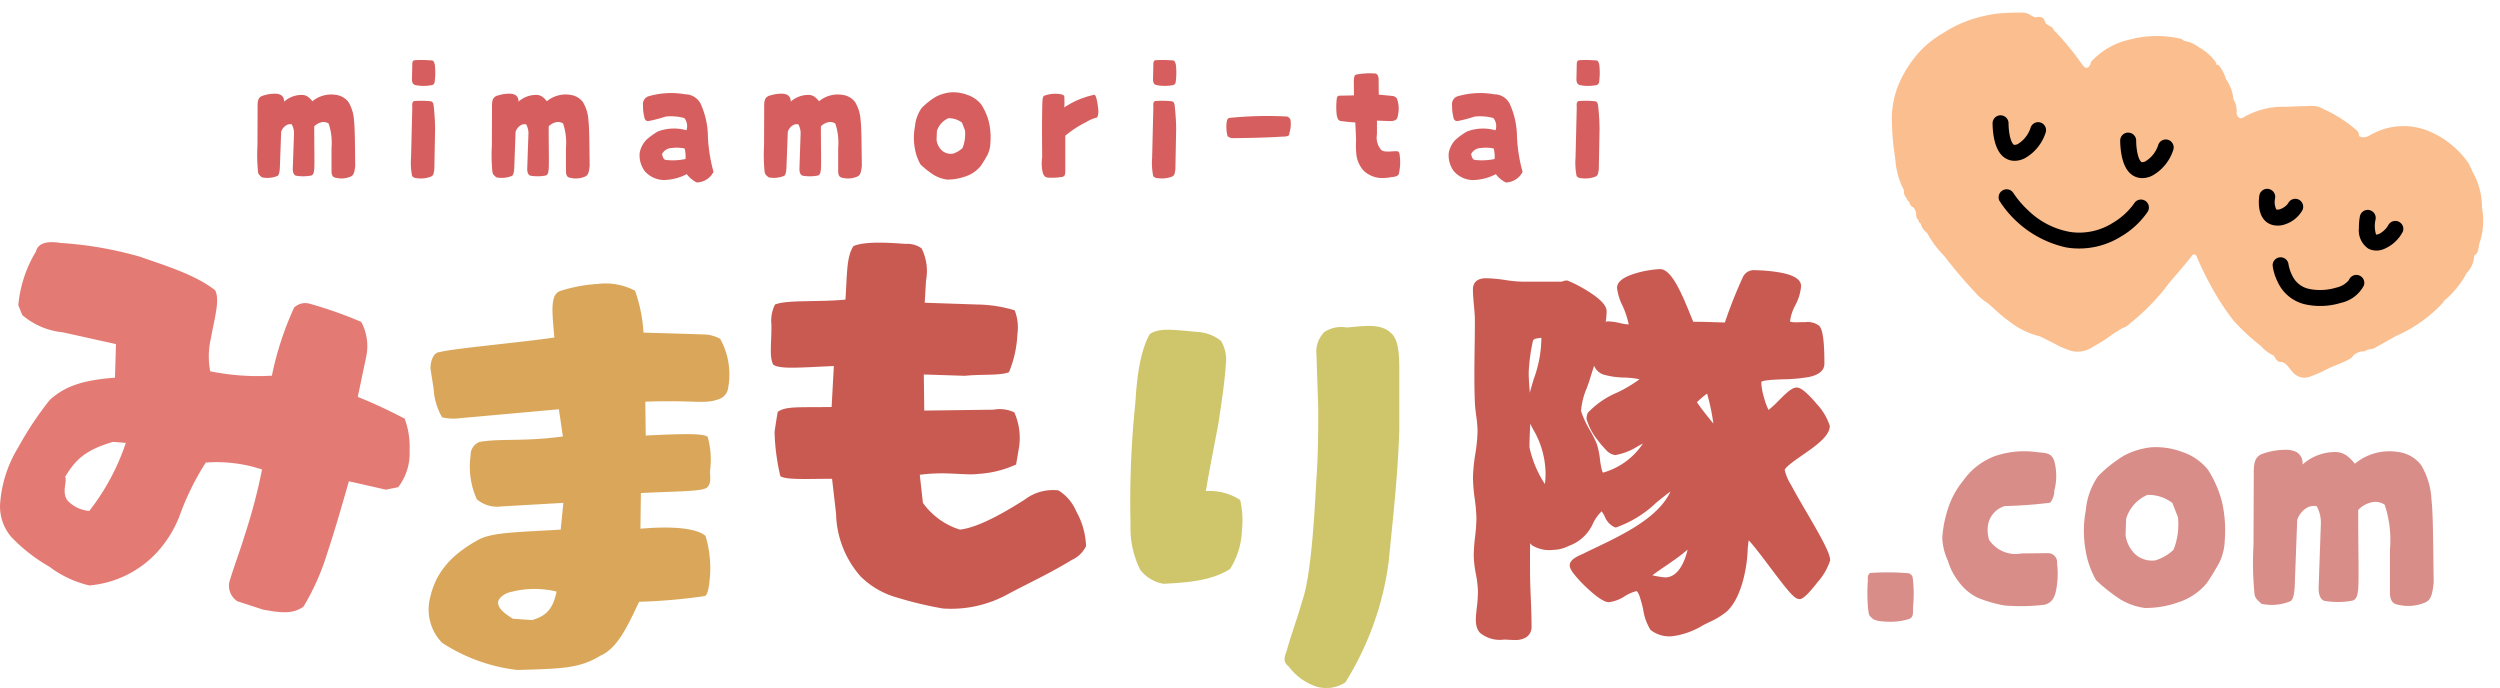
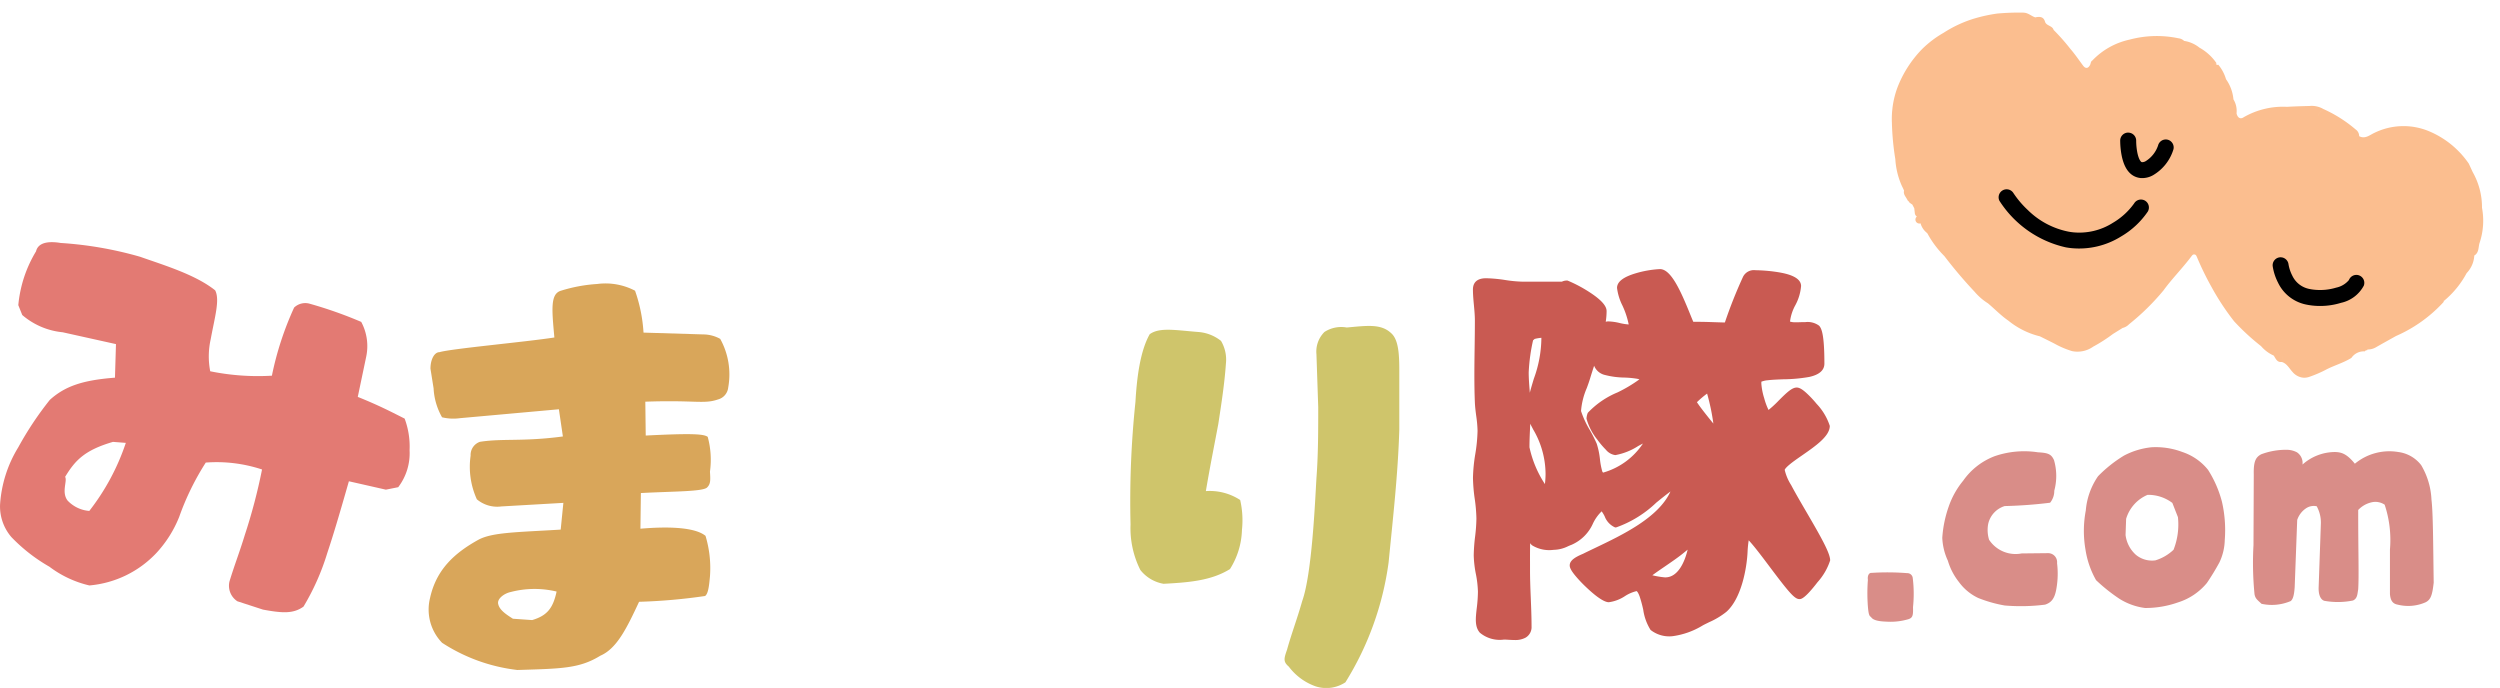
<svg xmlns="http://www.w3.org/2000/svg" width="250.001" height="68.795" viewBox="0 0 250.001 68.795">
  <defs>
    <clipPath id="clip-path">
      <rect id="長方形_25989" data-name="長方形 25989" width="59.941" height="33.349" fill="none" />
    </clipPath>
  </defs>
  <g id="グループ_31373" data-name="グループ 31373" transform="translate(18937.093 22520.772)">
    <path id="パス_51323" data-name="パス 51323" d="M6.875-29.767c.458-.917,6.3.115,6.3-1.643,0-.649,0-3.095-.42-3.515-.573-.573-3.018.191-3.018-.649,0-1.184,1.108-2.445,1.108-3.591,0-.993-3.4-1.184-4.164-1.184a.879.879,0,0,0-.879.42,46.137,46.137,0,0,0-1.8,4.508c.076.191.267.229.42.267l-.153.038c-1.108,0-2.254-.076-3.362-.076H.227L0-35.23l.038-.038L.074-35.5c-.458-1.032-1.834-4.967-2.942-4.967-.8,0-3.9.535-3.9,1.49,0,.841,1.184,2.674,1.184,3.9a.569.569,0,0,1-.344.153c-.688,0-1.414-.306-2.1-.306-1.032,0-1.108,2.751-1.108,3.553,0,1.91,4.241.764,4.814,1.8-.879,1.146-4.623,2.369-5.425,3.591a1.357,1.357,0,0,0-.076.382c0,.611,1.834,3.247,2.483,3.247.8,0,2.636-1.261,3.591-1.566C-4.2-22.546-6.956-20.139-8.713-20.1a1.084,1.084,0,0,1-.306-.42c-.267-.841-.229-1.834-.535-2.713-.306-.8-1.6-2.827-1.6-3.438a13.817,13.817,0,0,1,.955-3.477c.5-1.643,1.6-4.623,1.6-6.495,0-.879-2.789-2.369-3.591-2.674a.737.737,0,0,0-.382.115h-3.973c-1.223,0-2.483-.344-3.706-.344-.5,0-.917.115-.917.726,0,1.032.191,2.063.191,3.095,0,2.751-.115,5.463,0,8.214.038.917.267,1.91.267,2.827,0,1.6-.458,3.133-.458,4.7,0,1.375.344,2.713.344,4.088,0,1.223-.267,2.445-.267,3.668,0,1.184.42,2.407.42,3.629,0,2.713-1.223,4.394,2.216,4.394.841,0,2.331.344,2.331-.917,0-1.872-.153-3.744-.153-5.616a40.539,40.539,0,0,1,.229-5.693c.764,2.292-.573,3.247,2.522,3.247a3.891,3.891,0,0,0,1.6-.458c2.063-.879,1.757-2.445,3.171-3.477.611.115.764,1.452,1.452,1.681,1.948-.42,4.317-3.095,6.189-4.126-.726,3.859-6.227,6-9.284,7.526-.267.115-1.108.458-1.108.8,0,.573,2.789,3.286,3.515,3.286.764,0,2.063-1.108,2.789-1.108.917,0,1.032,3.286,1.681,4.012a2.783,2.783,0,0,0,1.91.5,7.662,7.662,0,0,0,2.9-1.07A11.468,11.468,0,0,0,3.513-6.882C4.85-8.066,5.423-10.893,5.5-12.612a7.036,7.036,0,0,1,.267-1.8c.688,0,4.623,6.151,5.311,6.151.42,0,2.674-2.942,2.674-3.477,0-1.3-4.546-7.832-4.546-9.055,0-.993,4.508-2.9,4.508-4.394,0-.611-2.292-3.438-2.9-3.438-.649,0-2.292,2.254-2.942,2.331-.42-.267-1.032-2.6-.993-3.133Zm-22.465-4.47a4.154,4.154,0,0,1,.993-.153l.267.191v.267c.153,2.445-1.452,5.272-1.452,7.374,0,1.184,1.872,2.713,1.872,6.151A10.793,10.793,0,0,1-14.1-18.5l-.153.038c-.573-.764-2.063-3.438-2.063-4.585,0-1.261.115-2.522.115-3.821,0-1.223-.191-2.445-.191-3.668a16.579,16.579,0,0,1,.5-3.438ZM2.1-28.773c.344.344.917,4.012.917,4.585a23.94,23.94,0,0,1-2.636-3.4A5.732,5.732,0,0,1,1.793-28.85ZM.456-13.682C.3-12.23-.461-9.632-2.333-9.632a10.6,10.6,0,0,1-2.139-.42c.688-.688,2.636-1.834,3.744-2.751A8.632,8.632,0,0,1,.456-13.682Z" transform="translate(-18768.229 -22453)" fill="#c95a52" />
    <path id="隊_-_アウトライン" data-name="隊 - アウトライン" d="M-2.97-40.964c1.1,0,2.059,2.135,3.02,4.513.115.284.214.529.285.69l.031.069H.813c.561,0,1.137.02,1.695.038.334.011.675.023,1.014.03l.01-.029A46.515,46.515,0,0,1,5.341-40.2a1.212,1.212,0,0,1,1.24-.652,15.768,15.768,0,0,1,2.44.226c.525.1,2.122.386,2.122,1.356a4.858,4.858,0,0,1-.583,1.932,4.508,4.508,0,0,0-.524,1.623,1.84,1.84,0,0,0,.641.067c.137,0,.278,0,.429-.007s.309-.008.462-.008a1.937,1.937,0,0,1,1.369.353c.265.265.537.924.537,3.8,0,.664-.513,1.112-1.525,1.332a15.928,15.928,0,0,1-2.592.234c-.57.022-1.109.043-1.537.095a2.209,2.209,0,0,0-.65.146v.208a6.559,6.559,0,0,0,.29,1.46,6.486,6.486,0,0,0,.428,1.157A10.527,10.527,0,0,0,8.9-27.813c.81-.81,1.33-1.307,1.806-1.307.26,0,.553.166.98.555A11.19,11.19,0,0,1,12.7-27.486a5.82,5.82,0,0,1,1.314,2.2c0,1.029-1.406,2-2.766,2.947-.474.329-.923.64-1.257.919-.431.359-.48.508-.486.533a4.835,4.835,0,0,0,.645,1.521c.412.78.976,1.748,1.522,2.684,1.48,2.537,2.379,4.13,2.379,4.845a6.03,6.03,0,0,1-1.262,2.181c-1.3,1.693-1.658,1.693-1.81,1.693C10.5-7.961,9.944-8.611,8-11.2c-.524-.7-1.067-1.419-1.517-1.973-.256-.314-.442-.526-.578-.669a10.517,10.517,0,0,0-.113,1.144c-.072,1.6-.6,4.66-2.12,6.007A7.644,7.644,0,0,1,1.957-5.659c-.2.1-.395.192-.577.288l-.046.024A7.769,7.769,0,0,1-1.709-4.255a3.016,3.016,0,0,1-2.2-.626l0,0A5.121,5.121,0,0,1-4.64-6.89,12.925,12.925,0,0,0-5-8.224c-.163-.448-.284-.529-.3-.54a3.666,3.666,0,0,0-1.166.5,3.836,3.836,0,0,1-1.618.613c-.569,0-1.567-.836-2.3-1.538a12.932,12.932,0,0,1-1.072-1.14c-.473-.58-.537-.834-.537-1.006,0-.547.679-.882,1.315-1.153l.024-.01c.374-.187.781-.381,1.212-.587,2.722-1.3,6.339-3.028,7.525-5.64-.452.329-.927.715-1.419,1.114a11.2,11.2,0,0,1-3.973,2.464l-.106.023-.1-.034a1.966,1.966,0,0,1-.984-1.082,3.29,3.29,0,0,0-.3-.5,4.167,4.167,0,0,0-.87,1.215,4.148,4.148,0,0,1-2.184,2.149l-.008,0c-.106.042-.206.085-.3.127a3.384,3.384,0,0,1-1.449.36,3.285,3.285,0,0,1-2.148-.453,1.139,1.139,0,0,1-.193-.214c-.016.718-.014,1.434-.012,2.113q0,.305,0,.6c0,.928.039,1.875.076,2.792s.077,1.88.077,2.824A1.211,1.211,0,0,1-16.424-4.1a2.155,2.155,0,0,1-1.1.227c-.2,0-.4-.012-.6-.024-.161-.01-.314-.019-.443-.019A3.1,3.1,0,0,1-20.975-4.6c-.528-.591-.43-1.45-.317-2.443a14.377,14.377,0,0,0,.12-1.659,10.626,10.626,0,0,0-.207-1.776,10.963,10.963,0,0,1-.213-1.854,17.308,17.308,0,0,1,.136-1.877A16.71,16.71,0,0,0-21.324-16a15.788,15.788,0,0,0-.169-1.994,16.63,16.63,0,0,1-.175-2.094,16.354,16.354,0,0,1,.231-2.379,16.046,16.046,0,0,0,.227-2.32,11.946,11.946,0,0,0-.134-1.5c-.057-.432-.115-.88-.133-1.312-.077-1.843-.051-3.7-.026-5.491.013-.9.025-1.824.025-2.74,0-.5-.048-1.012-.094-1.511-.048-.516-.1-1.05-.1-1.584,0-.513.228-1.124,1.315-1.124a14.015,14.015,0,0,1,1.908.176,13.221,13.221,0,0,0,1.8.168h3.87a1.138,1.138,0,0,1,.486-.115h.073l.068.026a13.685,13.685,0,0,1,2.172,1.161c1.5.98,1.675,1.545,1.675,1.885a7.36,7.36,0,0,1-.086,1.05.97.97,0,0,1,.261-.035,5.4,5.4,0,0,1,1.135.162,5.242,5.242,0,0,0,.9.143,8.433,8.433,0,0,0-.627-1.892,5.386,5.386,0,0,1-.54-1.759c0-.622.633-1.108,1.935-1.485A10.327,10.327,0,0,1-2.97-40.964Zm2.527,5.408c-.069-.162-.152-.367-.245-.6A28.28,28.28,0,0,0-1.875-38.81c-.708-1.32-1.058-1.358-1.1-1.358a9.718,9.718,0,0,0-2.139.371c-1.129.327-1.36.652-1.36.721a5.428,5.428,0,0,0,.479,1.453,7.126,7.126,0,0,1,.705,2.444v.165L-5.4-34.9a.967.967,0,0,1-.625.269,5.4,5.4,0,0,1-1.135-.162,4.745,4.745,0,0,0-.967-.144c-.166,0-.4.356-.55,1.151a11.9,11.9,0,0,0-.16,2c0,.679.979.786,2.363.863,1.1.061,2.054.114,2.4.739l.127.228-.159.207a9.178,9.178,0,0,1-2.737,1.807,9.371,9.371,0,0,0-2.642,1.719.871.871,0,0,0-.04.205,5.37,5.37,0,0,0,.885,1.568,4.231,4.231,0,0,0,1.215,1.281,7,7,0,0,0,1.917-.822,10.924,10.924,0,0,1,1.538-.725l.7-.223-.193.707a6.519,6.519,0,0,1-2.123,2.878A5.7,5.7,0,0,1-8.806-19.8l-.17,0-.12-.12a1.407,1.407,0,0,1-.407-.591,7.936,7.936,0,0,1-.256-1.333,7.074,7.074,0,0,0-.27-1.354,14.079,14.079,0,0,0-.637-1.261,6.785,6.785,0,0,1-.992-2.314,7.746,7.746,0,0,1,.624-2.569c.131-.359.255-.7.346-1.017l0-.006c.1-.32.217-.693.345-1.088A20.968,20.968,0,0,0-9.1-36.746c0-.1-.236-.515-1.314-1.219a13.534,13.534,0,0,0-1.937-1.05.325.325,0,0,0-.1.04l-.1.067h-4.094a14.015,14.015,0,0,1-1.908-.176,13.221,13.221,0,0,0-1.8-.168c-.519,0-.519.13-.519.328,0,.5.048,1.012.094,1.511.048.516.1,1.05.1,1.584,0,.921-.013,1.851-.026,2.751-.025,1.782-.051,3.626.025,5.447.017.4.07.807.127,1.242a12.526,12.526,0,0,1,.141,1.6,16.649,16.649,0,0,1-.236,2.436,15.519,15.519,0,0,0-.223,2.263,15.788,15.788,0,0,0,.169,1.994A16.63,16.63,0,0,1-20.528-16a17.308,17.308,0,0,1-.136,1.877,16.71,16.71,0,0,0-.131,1.791,10.218,10.218,0,0,0,.2,1.718A11.22,11.22,0,0,1-20.375-8.7a15.022,15.022,0,0,1-.126,1.75c-.1.837-.171,1.5.12,1.823.254.285.85.423,1.824.423.153,0,.317.01.491.02s.368.022.548.022c.828,0,.894-.243.894-.562,0-.928-.039-1.875-.076-2.792s-.077-1.88-.077-2.824q0-.295,0-.6a35.923,35.923,0,0,1,.234-5.152l.771-.067a6.8,6.8,0,0,1,.319,1.862c.028.474.05.727.2.853a3,3,0,0,0,1.628.259,2.633,2.633,0,0,0,1.136-.3c.1-.043.2-.087.317-.132a3.351,3.351,0,0,0,1.793-1.8,4.434,4.434,0,0,1,1.3-1.634l.139-.1.169.032c.492.092.746.571.971.994a2.083,2.083,0,0,0,.452.658,11.593,11.593,0,0,0,3.511-2.273A18.136,18.136,0,0,1-1.4-20.016l.739-.407-.156.829C-1.5-16.009-5.9-13.907-9.108-12.372c-.432.206-.84.4-1.21.586l-.021.01-.036.015a2.775,2.775,0,0,0-.811.445A7.765,7.765,0,0,0-9.8-9.731a5.758,5.758,0,0,0,1.719,1.28A3.72,3.72,0,0,0-6.85-8.968,3.718,3.718,0,0,1-5.3-9.559c.847,0,1.133,1.207,1.435,2.486a5.613,5.613,0,0,0,.541,1.657c.339.366,1.3.366,1.615.366a7.312,7.312,0,0,0,2.673-1l.046-.024c.193-.1.4-.2.6-.3a7.081,7.081,0,0,0,1.539-.909C4.377-8.371,4.929-11.138,5-12.732v-.007a7.375,7.375,0,0,1,.287-1.9l.091-.272h.287c.479,0,1.031.65,2.973,3.234.524.7,1.067,1.419,1.517,1.973a6.845,6.845,0,0,0,.816.9A9.57,9.57,0,0,0,12.2-10.2a7.52,7.52,0,0,0,1.052-1.651c-.021-.574-1.32-2.8-2.27-4.43C9.57-18.7,8.705-20.215,8.705-20.89c0-.624.753-1.177,2.085-2.1a18.094,18.094,0,0,0,1.718-1.29c.574-.517.7-.826.7-.995a6.279,6.279,0,0,0-1.1-1.668A5.95,5.95,0,0,0,10.7-28.32a6.464,6.464,0,0,0-1.233,1.069c-.744.745-1.222,1.2-1.652,1.254l-.141.017-.119-.076c-.115-.073-.419-.266-.837-1.69a7.207,7.207,0,0,1-.341-1.791v-.426l.042-.084c.283-.565,1.241-.629,2.91-.694,1.254-.048,3.352-.129,3.352-.771,0-2.7-.252-3.167-.306-3.236-.04-.037-.2-.118-.8-.118-.143,0-.295,0-.442.008s-.3.008-.449.008a2.784,2.784,0,0,1-.858-.1.751.751,0,0,1-.58-.73,4.967,4.967,0,0,1,.6-1.99,4.261,4.261,0,0,0,.511-1.6c0-.061-.261-.354-1.469-.573a15.032,15.032,0,0,0-2.3-.213c-.288,0-.461.062-.515.184l0,.008a45.048,45.048,0,0,0-1.689,4.207l.026.007.024.006v.772l-.2.05H4.175c-.561,0-1.137-.02-1.695-.038S1.36-34.9.813-34.9H.092l-1.025-.171Zm-4.58,5.617A2.027,2.027,0,0,0-5.271-30a9.824,9.824,0,0,0-1.248-.118,8.222,8.222,0,0,1-1.96-.26A1.528,1.528,0,0,1-9.554-31.3l-.029.09c-.126.39-.245.759-.34,1.071-.1.345-.227.7-.363,1.068a7.193,7.193,0,0,0-.576,2.3,9.3,9.3,0,0,0,.9,1.936,14.081,14.081,0,0,1,.682,1.361l0,.011A7.633,7.633,0,0,1-8.97-21.95a7.181,7.181,0,0,0,.229,1.207l.007.024a.442.442,0,0,0,.078.107,7.112,7.112,0,0,0,3.988-2.911c-.153.079-.311.162-.466.245a6.316,6.316,0,0,1-2.3.915,1.475,1.475,0,0,1-.94-.534,8.606,8.606,0,0,1-.866-1.023,5.794,5.794,0,0,1-1.075-2.088,1.75,1.75,0,0,1,.1-.508l.016-.049.028-.043a8.607,8.607,0,0,1,2.967-2.029A14.26,14.26,0,0,0-5.023-29.939Zm-9.676-4.95h.128l.538.384v.46a12.672,12.672,0,0,1-.783,4.266,11.832,11.832,0,0,0-.669,3.12,3.546,3.546,0,0,0,.533,1.349,9.528,9.528,0,0,1,1.339,4.8,11.124,11.124,0,0,1-.2,1.979l-.045.254-.66.165-.159-.211c-.5-.665-2.143-3.47-2.143-4.823,0-.635.029-1.278.057-1.9s.058-1.276.058-1.921c0-.6-.048-1.209-.094-1.8-.048-.609-.1-1.238-.1-1.865a16.74,16.74,0,0,1,.529-3.6l.036-.083.446-.39.093-.023A4.512,4.512,0,0,1-14.7-34.889ZM-15.984-28.6c.118-.458.26-.929.406-1.412a12.073,12.073,0,0,0,.75-4v-.081a3.993,3.993,0,0,0-.674.114l-.157.138a18.181,18.181,0,0,0-.436,3.2c0,.6.048,1.209.094,1.8Zm1.51,9.131a8.741,8.741,0,0,0,.065-1.042,8.833,8.833,0,0,0-1.247-4.431c-.1-.2-.2-.38-.286-.556q-.01.245-.021.487c-.029.641-.056,1.247-.056,1.864A10.875,10.875,0,0,0-14.474-19.466ZM1.645-29.373l.555.139.078.078c.1.1.319.319.7,2.417a22,22,0,0,1,.336,2.449v.865l-.657-.563c-.181-.155-.9-1.016-1.47-1.725-1.3-1.634-1.3-1.824-1.3-1.977,0-.177.056-.361.761-.962a6.863,6.863,0,0,1,.873-.655Zm.726,3.857a21.658,21.658,0,0,0-.626-3,9.513,9.513,0,0,0-1.016.861C.971-27.261,1.751-26.27,2.371-25.517ZM.829-14.5l-.079.754C.578-12.106-.287-9.337-2.435-9.337A10.834,10.834,0,0,1-4.71-9.781L-5.3-9.994l.442-.442a15.915,15.915,0,0,1,1.938-1.45c.657-.449,1.337-.914,1.834-1.326l.005,0c.078-.062.156-.126.234-.191a6.644,6.644,0,0,1,1.008-.727Zm-3.264,4.364c1.253,0,1.936-1.509,2.234-2.773l-.139.114c-.08.066-.16.131-.239.195-.525.434-1.219.908-1.89,1.367-.461.315-.906.62-1.262.887A8.563,8.563,0,0,0-2.435-10.132Z" transform="translate(-18768.127 -22452.898)" fill="#c95a52" />
    <path id="パス_51324" data-name="パス 51324" d="M-34.2-3.15A6.289,6.289,0,0,0-32-3.4c.418-.139.474-.39.446-1.2a12.654,12.654,0,0,0-.028-2.925A.542.542,0,0,0-32.136-8a24.891,24.891,0,0,0-3.538-.028c-.306-.028-.446.306-.39.7a17.126,17.126,0,0,0,0,2.674c.056.641.111.947.306,1.031C-35.562-3.289-35-3.178-34.2-3.15Zm11.812-1.616a19.24,19.24,0,0,0,4.039-.084c.613-.2.975-.585,1.142-1.644A8.589,8.589,0,0,0-17.148-9a.9.9,0,0,0-.891-1l-2.647.028a3.175,3.175,0,0,1-3.259-1.365,3.316,3.316,0,0,1-.084-1.616,2.423,2.423,0,0,1,1.644-1.755,45.4,45.4,0,0,0,4.541-.334,1.867,1.867,0,0,0,.418-1.2,5.694,5.694,0,0,0-.028-3.064c-.279-.613-.613-.724-1.616-.78a9.078,9.078,0,0,0-4.318.39,6.784,6.784,0,0,0-3.148,2.451,8.348,8.348,0,0,0-1.449,2.591,11.728,11.728,0,0,0-.641,3.12,5.993,5.993,0,0,0,.557,2.284,6.329,6.329,0,0,0,1.114,2.145,5.058,5.058,0,0,0,1.922,1.588A13.226,13.226,0,0,0-22.385-4.766Zm14.04.251a9.8,9.8,0,0,0,3.287-.557,6.108,6.108,0,0,0,2.9-1.95A24.034,24.034,0,0,0-.907-9.084a5.47,5.47,0,0,0,.529-2.229,12.688,12.688,0,0,0-.279-3.817,11.156,11.156,0,0,0-1.393-3.2,5.505,5.505,0,0,0-2.563-1.783A7.553,7.553,0,0,0-7.7-20.589a7.534,7.534,0,0,0-2.758.836,13.174,13.174,0,0,0-2.591,2.061,7.043,7.043,0,0,0-1.226,3.427,10.945,10.945,0,0,0-.028,3.928A8.878,8.878,0,0,0-13.248-7.3a17.153,17.153,0,0,0,2.34,1.866A6.324,6.324,0,0,0-8.345-4.515Zm1.031-4.764a2.52,2.52,0,0,1-1.95-.557,3.178,3.178,0,0,1-1.031-1.978l.056-1.616a3.773,3.773,0,0,1,2.145-2.4,4,4,0,0,1,2.479.808l.557,1.421A6.885,6.885,0,0,1-5.5-10.337,4.575,4.575,0,0,1-7.314-9.279ZM16.922-4.849A4.312,4.312,0,0,0,19.736-5.1c.5-.279.641-.724.78-1.95-.056-3.733-.056-6.909-.223-8.3a7.388,7.388,0,0,0-1.031-3.454,3.442,3.442,0,0,0-2.284-1.309,5.409,5.409,0,0,0-4.346,1.17c-.836-1.031-1.365-1.142-1.95-1.17a4.9,4.9,0,0,0-3.287,1.254,1.279,1.279,0,0,0-.557-1.226,2.225,2.225,0,0,0-1-.251,7.086,7.086,0,0,0-2.563.446c-.585.306-.78.752-.752,2.034l-.028,7.048A31.812,31.812,0,0,0,2.6-5.88c.084.418.251.529.7.947a4.83,4.83,0,0,0,2.925-.279c.223-.2.334-.585.39-1.393l.251-6.714a2.256,2.256,0,0,1,.891-1.17,1.39,1.39,0,0,1,1.059-.2,3.358,3.358,0,0,1,.418,1.7L9.011-6.6c-.028.724.167,1.226.557,1.365a7.619,7.619,0,0,0,2.869-.028c.474-.2.446-.7.529-1.114.084-1.365,0-3.649,0-7.94a2.62,2.62,0,0,1,1.281-.752,1.675,1.675,0,0,1,1.365.223,11.166,11.166,0,0,1,.529,4.485v4.457C16.2-5.211,16.449-4.933,16.922-4.849Z" transform="translate(-18714.238 -22455.457)" fill="#d98d88" />
    <path id="パス_51325" data-name="パス 51325" d="M.573-10.165c1.875.345,3.01.444,4.047-.3a23.891,23.891,0,0,0,2.369-5.33C7.531-17.419,8.074-19.2,9.159-23l3.7.839,1.234-.247a5.611,5.611,0,0,0,1.135-3.7,7.991,7.991,0,0,0-.493-3.158c-1.086-.543-2.467-1.283-4.688-2.171l.839-4a5.116,5.116,0,0,0-.493-3.5,42.269,42.269,0,0,0-5.182-1.826,1.609,1.609,0,0,0-1.53.395,31.306,31.306,0,0,0-2.221,6.81A23.836,23.836,0,0,1-4.708-34a7.849,7.849,0,0,1,.049-3.208c.395-2.171.938-3.948.444-4.885-1.974-1.579-5.132-2.517-7.5-3.356A37.262,37.262,0,0,0-19.66-46.83c-.888-.148-2.221-.2-2.467.839A12.6,12.6,0,0,0-23.9-40.613l.395.987A7.261,7.261,0,0,0-19.463-37.9l5.33,1.184-.1,3.356c-3.208.247-4.984.839-6.514,2.221A32.957,32.957,0,0,0-23.9-26.4a12.455,12.455,0,0,0-1.826,5.774,4.714,4.714,0,0,0,1.135,3.208,16.79,16.79,0,0,0,3.8,2.961,10.6,10.6,0,0,0,4,1.875,10.444,10.444,0,0,0,6.711-3.257,11.656,11.656,0,0,0,2.27-3.6A26.406,26.406,0,0,1-5.152-24.87a14.456,14.456,0,0,1,5.626.691,55.8,55.8,0,0,1-1.727,6.563c-.543,1.777-.987,2.862-1.53,4.639A1.853,1.853,0,0,0-1.993-11ZM-16.8-20.034a3.336,3.336,0,0,1-2.171-1.036c-.642-.839,0-1.974-.247-2.369.987-1.628,1.925-2.665,4.787-3.5l1.283.1A22.77,22.77,0,0,1-16.8-20.034Z" transform="translate(-18911.363 -22449.645)" fill="#e37a73" />
    <path id="パス_51326" data-name="パス 51326" d="M-9.994-7.5c4.368-.134,6.2-.134,8.291-1.426,1.649-.713,2.63-2.719,3.878-5.393a56.678,56.678,0,0,0,6.6-.579c.312-.223.4-.981.49-1.961a11.153,11.153,0,0,0-.446-4.056c-.981-.8-3.388-.981-6.508-.713l.045-3.566c3.3-.178,6.285-.134,6.641-.579.357-.357.312-.8.267-1.56a8.7,8.7,0,0,0-.223-3.477c-.4-.312-1.783-.357-6.2-.134L2.8-34.33c4.992-.178,5.839.267,7.265-.223a1.382,1.382,0,0,0,1.025-1.2,7.334,7.334,0,0,0-.8-4.858,3.536,3.536,0,0,0-1.694-.446L2.62-41.238a15.33,15.33,0,0,0-.847-4.19A6.374,6.374,0,0,0-2.015-46.1a15.39,15.39,0,0,0-3.61.669c-1.07.312-.936,1.783-.669,4.68-2.853.446-10.3,1.114-11.5,1.471-.49,0-.891.713-.891,1.649l.312,1.961a6.5,6.5,0,0,0,.847,2.9,4.766,4.766,0,0,0,1.783.089l9.9-.891.4,2.719c-4.012.535-6.017.178-8.291.535a1.385,1.385,0,0,0-.936,1.382,7.85,7.85,0,0,0,.624,4.368,3.158,3.158,0,0,0,2.451.713l6.2-.357-.267,2.674c-4.413.267-6.864.267-8.246,1.025-2.407,1.337-4.19,2.986-4.814,5.794a4.778,4.778,0,0,0,1.2,4.5A17.454,17.454,0,0,0-9.994-7.5Zm1.471-4.992-1.917-.134c-.624-.4-1.337-.847-1.471-1.471-.134-.535.624-1.07,1.248-1.2a9.429,9.429,0,0,1,4.591-.045C-6.428-13.692-7.008-12.935-8.523-12.489Z" transform="translate(-18875.361 -22446.273)" fill="#d9a65a" />
-     <path id="パス_51327" data-name="パス 51327" d="M-1.671-7.7A11.756,11.756,0,0,0,4.881-9.17c2.095-1.114,4.234-2.095,6.329-3.388a2.864,2.864,0,0,0,1.426-1.382,7.634,7.634,0,0,0-.981-3.477,4.528,4.528,0,0,0-1.783-2.095,4.656,4.656,0,0,0-3.388.936c-1.426.891-4.413,2.764-6.463,2.986a7.168,7.168,0,0,1-3.7-2.674l-.312-2.808c2.63-.357,4.457.089,5.884-.089A10.637,10.637,0,0,0,5.639-22.1l.312-1.827a6.292,6.292,0,0,0-.49-3.388,3.444,3.444,0,0,0-2.095-.267l-6.909.089-.045-3.61,4.1.134c1.649-.178,3.477,0,4.413-.357a11.156,11.156,0,0,0,.847-3.833A4.661,4.661,0,0,0,5.5-37.518,13.475,13.475,0,0,0,1.761-38.1l-5.26-.178.134-2.229a5.085,5.085,0,0,0-.446-3.209,2.45,2.45,0,0,0-1.6-.446c-1.783-.134-4.1-.267-5.215.223-.713,1.07-.624,2.853-.8,5.349-2.808.267-5.794,0-7.042.49a3.606,3.606,0,0,0-.357,2.05c0,2.05-.223,3.165.178,3.967.669.446,2.273.312,6.062.134l-.223,4.1c-3.388.045-4.591-.089-5.393.49,0,.045-.089.446-.312,2.006a21.25,21.25,0,0,0,.579,4.413c.535.4,2.808.267,5.17.267l.4,3.477a9.8,9.8,0,0,0,2.451,6.285A8.371,8.371,0,0,0-6.173-8.769,36.81,36.81,0,0,0-1.671-7.7Z" transform="translate(-18841.123 -22452.221)" fill="#c95a52" />
    <path id="パス_51328" data-name="パス 51328" d="M1.794-7.783a3.462,3.462,0,0,0,2.986-.4A30.28,30.28,0,0,0,9.1-20.174c.446-4.546.936-8.825,1.07-13.283v-5.26c0-1.738.045-3.61-.8-4.368-1.025-.981-2.451-.758-4.457-.579a3.085,3.085,0,0,0-2.229.446,2.771,2.771,0,0,0-.8,2.229l.178,5.3c0,2.362,0,4.725-.178,7.087-.134,2.273-.446,9.583-1.426,12.3-.49,1.738-1.07,3.254-1.515,4.858-.312.891-.4,1.2.178,1.694A5.745,5.745,0,0,0,1.794-7.783Zm-15.2-10.252c2.541-.134,4.769-.312,6.641-1.471a7.72,7.72,0,0,0,1.2-3.922,9.053,9.053,0,0,0-.178-2.986,5.571,5.571,0,0,0-3.432-.891c.446-2.63.891-4.814,1.248-6.73.312-2.05.624-4.056.758-6.017a3.675,3.675,0,0,0-.49-2.273,4.128,4.128,0,0,0-2.273-.891c-2.273-.178-3.878-.49-4.858.223-.981,1.738-1.293,4.457-1.426,6.775a95.273,95.273,0,0,0-.49,12.257,9.3,9.3,0,0,0,.981,4.546A3.774,3.774,0,0,0-13.405-18.035Z" transform="translate(-18807.332 -22444.357)" fill="#cfc56b" />
    <g id="グループ_31367" data-name="グループ 31367" transform="matrix(0.995, 0.105, -0.105, 0.995, -18746.705, -22520.771)">
      <g id="グループ_31352" data-name="グループ 31352" transform="translate(0 0)">
        <g id="グループ_31351" data-name="グループ 31351" transform="translate(0 0)" clip-path="url(#clip-path)">
-           <path id="パス_51307" data-name="パス 51307" d="M59.641,14.57a7.117,7.117,0,0,0-1.3-3.437,4.858,4.858,0,0,0,.181.923,4.88,4.88,0,0,1-.181-.924l-.471-.79c-.1.009-.146.039-.171.085.025-.047.074-.078.171-.087a9.067,9.067,0,0,0-4.338-2.818,6.619,6.619,0,0,0-5.4.766c-.415.248-.837.728-1.45.47a.808.808,0,0,0-.423-.632,13.367,13.367,0,0,0-3.407-1.687c-.161.226-.423.383-.462.689l-.023.043.021-.043c.039-.307.3-.464.462-.689a2.322,2.322,0,0,0-1.4-.164c-.753.1-1.506.2-2.254.324a7.863,7.863,0,0,0-4.178,1.479c-.333.291-.621.107-.759-.291-.051.1-.1.205-.226.214l0,0,0,0c.127-.009.174-.118.226-.215l-.011-.2A2.226,2.226,0,0,0,33.8,6.418v0a4.1,4.1,0,0,0-.95-1.924,3.981,3.981,0,0,0-.923-1.362c-.146.068-.22.033-.2-.139-.093,0-.23.041-.274-.006.045.046.181,0,.274,0a5.03,5.03,0,0,0-1.851-1.353c.344.659,1.1.84,1.578,1.346-.478-.505-1.234-.687-1.578-1.346a3.2,3.2,0,0,0-1.592-.509.961.961,0,0,0-.584-.2,10.513,10.513,0,0,0-4.842.642,7.283,7.283,0,0,0-3.489,2.466h0c-.16.115-.12.3-.178.458-.154.406-.419.448-.7.14-.474-.514-.926-1.05-1.437-1.527a20.526,20.526,0,0,0-1.857-1.7c-.17-.419-.731-.317-.928-.7a.783.783,0,0,1-.244-.021c-.213-.041-.43-.08-.451.31.021-.391.236-.352.451-.311a.783.783,0,0,0,.244.021c-.2-.53-.594-.491-1.024-.357A1.126,1.126,0,0,1,13.4.514,1.12,1.12,0,0,0,13.245.35C12.821.262,12.5-.041,11.994,0A25.122,25.122,0,0,0,9.415.368,15.77,15.77,0,0,0,7.3,1.059a12.116,12.116,0,0,0-3,1.778A10.37,10.37,0,0,0,2.315,4.7a11.349,11.349,0,0,0-2.046,4.1A9.05,9.05,0,0,0,.1,12.343a26.528,26.528,0,0,0,.72,3.567A7.656,7.656,0,0,0,1.75,18.5l.138.219.129.223c-.061.411.289.624.448.927.012-.1.023-.189.12-.239v0A.224.224,0,0,1,2.7,19.4V19.17l.019-.042L2.7,19.17V19.4a.388.388,0,0,1-.011.1.375.375,0,0,0,.01-.1.221.221,0,0,0-.111.224v.006c-.1.053-.107.146-.12.239l.119.1.025.014.1.12c-.017.146.121.205.185.306l.274.14.23.345.105.467a.453.453,0,0,0,.243.332.376.376,0,0,0,.072-.179.382.382,0,0,1-.072.181A.392.392,0,0,0,4,22.024a.187.187,0,0,1,.06-.029A.178.178,0,0,0,4,22.024a1.825,1.825,0,0,0,.653.826l.133.1a9.633,9.633,0,0,0,1.924,2.077c.307-.04.228-.279.243-.469-.014.191.064.429-.243.469A45.388,45.388,0,0,0,10.1,28.265a5.718,5.718,0,0,0,1.437,1,.661.661,0,0,0,.127-.092.678.678,0,0,1-.127.092c.743.5,1.42,1.081,2.216,1.512A7.95,7.95,0,0,0,17.042,32c-.051-.341-.267-.334-.483-.334a.586.586,0,0,1-.344-.061.585.585,0,0,0,.344.06c.216,0,.432-.006.483.335.512.192,1.026.378,1.535.576a8.884,8.884,0,0,0,1.816.557,2.7,2.7,0,0,0,2.059-.663A15.671,15.671,0,0,0,24.286,31l.9-.7c-.132-.02-.166-.045-.159-.073,0,.027.033.052.159.072a1.284,1.284,0,0,0,.59-.426,23.443,23.443,0,0,0,3.074-3.73c.727-1.259,1.66-2.411,2.411-3.668.073-.123.136-.236.292-.232s.215.133.283.252a29.183,29.183,0,0,0,1.751,2.8,24.974,24.974,0,0,0,2.6,3.168,22.675,22.675,0,0,0,2.945,2.193,3.6,3.6,0,0,0,1.362.808,2.155,2.155,0,0,1,.209-.084c.6-.178.766-.064.677.5.088-.566-.082-.68-.678-.5-.072.021-.139.057-.209.084.231.273.391.656.864.549.532.1.8.552,1.164.87a1.631,1.631,0,0,0,1.088.469,1.542,1.542,0,0,0,.609-.132,12.063,12.063,0,0,0,1.719-.973c.755-.478,1.593-.817,2.3-1.368a1.5,1.5,0,0,1,1.274-.79c.033-.1.115-.128.211-.133a.117.117,0,0,0,.018-.08,1.642,1.642,0,0,0,.835-.318c.622-.448,1.249-.887,1.874-1.328a14.072,14.072,0,0,0,4.384-3.9.623.623,0,0,1-.032-.084.35.35,0,0,1,.047-.021h.006a9.3,9.3,0,0,0,1.948-2.984,2.727,2.727,0,0,0,.575-1.823c-.085-.105-.2-.174-.2.028a.742.742,0,0,1-.008.111.761.761,0,0,0,.008-.112c0-.2.116-.131.2-.028.437-.326.314-.833.383-1.263a6.989,6.989,0,0,0-.123-3.586" transform="translate(0 0)" fill="#fbbe8f" />
+           <path id="パス_51307" data-name="パス 51307" d="M59.641,14.57a7.117,7.117,0,0,0-1.3-3.437,4.858,4.858,0,0,0,.181.923,4.88,4.88,0,0,1-.181-.924l-.471-.79c-.1.009-.146.039-.171.085.025-.047.074-.078.171-.087a9.067,9.067,0,0,0-4.338-2.818,6.619,6.619,0,0,0-5.4.766c-.415.248-.837.728-1.45.47a.808.808,0,0,0-.423-.632,13.367,13.367,0,0,0-3.407-1.687c-.161.226-.423.383-.462.689l-.023.043.021-.043c.039-.307.3-.464.462-.689a2.322,2.322,0,0,0-1.4-.164c-.753.1-1.506.2-2.254.324a7.863,7.863,0,0,0-4.178,1.479c-.333.291-.621.107-.759-.291-.051.1-.1.205-.226.214l0,0,0,0c.127-.009.174-.118.226-.215l-.011-.2A2.226,2.226,0,0,0,33.8,6.418v0a4.1,4.1,0,0,0-.95-1.924,3.981,3.981,0,0,0-.923-1.362c-.146.068-.22.033-.2-.139-.093,0-.23.041-.274-.006.045.046.181,0,.274,0a5.03,5.03,0,0,0-1.851-1.353c.344.659,1.1.84,1.578,1.346-.478-.505-1.234-.687-1.578-1.346a3.2,3.2,0,0,0-1.592-.509.961.961,0,0,0-.584-.2,10.513,10.513,0,0,0-4.842.642,7.283,7.283,0,0,0-3.489,2.466h0c-.16.115-.12.3-.178.458-.154.406-.419.448-.7.14-.474-.514-.926-1.05-1.437-1.527a20.526,20.526,0,0,0-1.857-1.7c-.17-.419-.731-.317-.928-.7a.783.783,0,0,1-.244-.021c-.213-.041-.43-.08-.451.31.021-.391.236-.352.451-.311a.783.783,0,0,0,.244.021c-.2-.53-.594-.491-1.024-.357A1.126,1.126,0,0,1,13.4.514,1.12,1.12,0,0,0,13.245.35C12.821.262,12.5-.041,11.994,0A25.122,25.122,0,0,0,9.415.368,15.77,15.77,0,0,0,7.3,1.059a12.116,12.116,0,0,0-3,1.778A10.37,10.37,0,0,0,2.315,4.7a11.349,11.349,0,0,0-2.046,4.1A9.05,9.05,0,0,0,.1,12.343a26.528,26.528,0,0,0,.72,3.567A7.656,7.656,0,0,0,1.75,18.5l.138.219.129.223c-.061.411.289.624.448.927.012-.1.023-.189.12-.239v0A.224.224,0,0,1,2.7,19.4V19.17l.019-.042L2.7,19.17V19.4a.388.388,0,0,1-.011.1.375.375,0,0,0,.01-.1.221.221,0,0,0-.111.224v.006c-.1.053-.107.146-.12.239l.119.1.025.014.1.12l.274.14.23.345.105.467a.453.453,0,0,0,.243.332.376.376,0,0,0,.072-.179.382.382,0,0,1-.072.181A.392.392,0,0,0,4,22.024a.187.187,0,0,1,.06-.029A.178.178,0,0,0,4,22.024a1.825,1.825,0,0,0,.653.826l.133.1a9.633,9.633,0,0,0,1.924,2.077c.307-.04.228-.279.243-.469-.014.191.064.429-.243.469A45.388,45.388,0,0,0,10.1,28.265a5.718,5.718,0,0,0,1.437,1,.661.661,0,0,0,.127-.092.678.678,0,0,1-.127.092c.743.5,1.42,1.081,2.216,1.512A7.95,7.95,0,0,0,17.042,32c-.051-.341-.267-.334-.483-.334a.586.586,0,0,1-.344-.061.585.585,0,0,0,.344.06c.216,0,.432-.006.483.335.512.192,1.026.378,1.535.576a8.884,8.884,0,0,0,1.816.557,2.7,2.7,0,0,0,2.059-.663A15.671,15.671,0,0,0,24.286,31l.9-.7c-.132-.02-.166-.045-.159-.073,0,.027.033.052.159.072a1.284,1.284,0,0,0,.59-.426,23.443,23.443,0,0,0,3.074-3.73c.727-1.259,1.66-2.411,2.411-3.668.073-.123.136-.236.292-.232s.215.133.283.252a29.183,29.183,0,0,0,1.751,2.8,24.974,24.974,0,0,0,2.6,3.168,22.675,22.675,0,0,0,2.945,2.193,3.6,3.6,0,0,0,1.362.808,2.155,2.155,0,0,1,.209-.084c.6-.178.766-.064.677.5.088-.566-.082-.68-.678-.5-.072.021-.139.057-.209.084.231.273.391.656.864.549.532.1.8.552,1.164.87a1.631,1.631,0,0,0,1.088.469,1.542,1.542,0,0,0,.609-.132,12.063,12.063,0,0,0,1.719-.973c.755-.478,1.593-.817,2.3-1.368a1.5,1.5,0,0,1,1.274-.79c.033-.1.115-.128.211-.133a.117.117,0,0,0,.018-.08,1.642,1.642,0,0,0,.835-.318c.622-.448,1.249-.887,1.874-1.328a14.072,14.072,0,0,0,4.384-3.9.623.623,0,0,1-.032-.084.35.35,0,0,1,.047-.021h.006a9.3,9.3,0,0,0,1.948-2.984,2.727,2.727,0,0,0,.575-1.823c-.085-.105-.2-.174-.2.028a.742.742,0,0,1-.008.111.761.761,0,0,0,.008-.112c0-.2.116-.131.2-.028.437-.326.314-.833.383-1.263a6.989,6.989,0,0,0-.123-3.586" transform="translate(0 0)" fill="#fbbe8f" />
        </g>
      </g>
      <g id="グループ_31350" data-name="グループ 31350" transform="translate(10.108 10.443)">
-         <path id="パス_51301" data-name="パス 51301" d="M2.406,4.389a1.865,1.865,0,0,1-.441-.055C1.2,4.143.638,3.459.288,2.3A8.063,8.063,0,0,1,0,.867.8.8,0,0,1,.725,0L.8,0a.8.8,0,0,1,.791.723h0a6.433,6.433,0,0,0,.23,1.139c.216.707.457.908.531.928a.254.254,0,0,0,.055.006.69.69,0,0,0,.344-.139A2.958,2.958,0,0,0,3.816.979.8.8,0,0,1,4.6.285a.937.937,0,0,1,.1.006.8.8,0,0,1,.687.893,4.515,4.515,0,0,1-1.75,2.787A2.2,2.2,0,0,1,2.406,4.389Z" />
        <path id="パス_51302" data-name="パス 51302" d="M2.406,4.389a1.865,1.865,0,0,1-.441-.055C1.2,4.143.638,3.459.288,2.3A8.063,8.063,0,0,1,0,.867.8.8,0,0,1,.725,0L.8,0a.8.8,0,0,1,.791.723h0a6.433,6.433,0,0,0,.23,1.139c.216.707.457.908.531.928a.254.254,0,0,0,.055.006.69.69,0,0,0,.344-.139A2.958,2.958,0,0,0,3.816.979.8.8,0,0,1,4.6.285a.937.937,0,0,1,.1.006.8.8,0,0,1,.687.893,4.515,4.515,0,0,1-1.75,2.787A2.2,2.2,0,0,1,2.406,4.389Z" transform="translate(12.867 0.381)" />
        <path id="パス_51303" data-name="パス 51303" d="M7.811,5.564c-.181,0-.361-.006-.541-.018A10.623,10.623,0,0,1,.16,1.607.8.8,0,0,1,1.431.648h0A9.525,9.525,0,0,0,3.08,2.232a8,8,0,0,0,4.3,1.725c.149.012.3.016.443.016A6.247,6.247,0,0,0,11.67,2.613,6.892,6.892,0,0,0,13.578.465.794.794,0,0,1,14.3,0a.82.82,0,0,1,.331.07.8.8,0,0,1,.394,1.057,8.258,8.258,0,0,1-2.393,2.754A7.911,7.911,0,0,1,7.811,5.564Z" transform="translate(1.332 6.899)" />
      </g>
      <g id="グループ_31349" data-name="グループ 31349" transform="translate(36.954 14.828)">
-         <path id="パス_51304" data-name="パス 51304" d="M2.051,3.766a1.614,1.614,0,0,1-.388-.047A2.194,2.194,0,0,1,.231,2.02,6.427,6.427,0,0,1,0,.867.8.8,0,0,1,.725,0L.8,0a.8.8,0,0,1,.791.723h0a2.911,2.911,0,0,0,.47,1.451,1.029,1.029,0,0,0,.48-.389A2.113,2.113,0,0,0,2.971.918a.8.8,0,0,1,1.58.2A3.717,3.717,0,0,1,3.115,3.412,1.875,1.875,0,0,1,2.051,3.766Z" transform="matrix(0.985, 0.174, -0.174, 0.985, 10.792, 1.04)" />
-         <path id="パス_51305" data-name="パス 51305" d="M2.051,3.354A1.767,1.767,0,0,1,1.7,3.318C.284,3.033.029,1.1,0,.885A.8.8,0,0,1,.707,0C.738,0,.768,0,.8,0a.8.8,0,0,1,.789.705,1.727,1.727,0,0,0,.427,1.053.1.1,0,0,0,.035,0,.646.646,0,0,0,.328-.137,1.627,1.627,0,0,0,.6-.771A.8.8,0,0,1,3.759.182a.912.912,0,0,1,.126.01.8.8,0,0,1,.662.91A3.09,3.09,0,0,1,3.285,2.934,2.173,2.173,0,0,1,2.051,3.354Z" transform="matrix(0.985, 0.174, -0.174, 0.985, 0.582, 0)" />
        <path id="パス_51306" data-name="パス 51306" d="M4.418,4.467a6.584,6.584,0,0,1-.812-.049A3.985,3.985,0,0,1,.715,2.539,5.362,5.362,0,0,1,.021.977.8.8,0,0,1,.614.02.846.846,0,0,1,.8,0,.8.8,0,0,1,1.57.611h0a3.868,3.868,0,0,0,.5,1.1A2.387,2.387,0,0,0,3.8,2.838a4.772,4.772,0,0,0,.606.035,5.527,5.527,0,0,0,2.156-.439,2.249,2.249,0,0,0,1.18-.885.8.8,0,0,1,.77-.594.715.715,0,0,1,.2.027.794.794,0,0,1,.567.971A3.391,3.391,0,0,1,7.2,3.895,7.067,7.067,0,0,1,4.418,4.467Z" transform="translate(2.478 6.789)" />
      </g>
    </g>
-     <path id="パス_51329" data-name="パス 51329" d="M9.329-3.458a2.341,2.341,0,0,0,1.527-.136c.272-.151.348-.393.423-1.059-.03-2.026-.03-3.75-.121-4.507a4.011,4.011,0,0,0-.56-1.875,1.868,1.868,0,0,0-1.24-.711A2.936,2.936,0,0,0,7-11.11c-.454-.56-.741-.62-1.059-.635a2.659,2.659,0,0,0-1.784.681.694.694,0,0,0-.3-.665,1.208,1.208,0,0,0-.544-.136,3.846,3.846,0,0,0-1.391.242c-.318.166-.423.408-.408,1.1L1.5-6.694a17.269,17.269,0,0,0,.06,2.677c.045.227.136.287.378.514a2.622,2.622,0,0,0,1.588-.151c.121-.106.181-.318.212-.756L3.87-8.055a1.225,1.225,0,0,1,.484-.635A.754.754,0,0,1,4.929-8.8a1.823,1.823,0,0,1,.227.922L5.034-4.411c-.015.393.091.665.3.741a4.136,4.136,0,0,0,1.558-.015c.257-.106.242-.378.287-.6.045-.741,0-1.981,0-4.31a1.423,1.423,0,0,1,.7-.408.909.909,0,0,1,.741.121,6.062,6.062,0,0,1,.287,2.435v2.42C8.936-3.655,9.072-3.5,9.329-3.458Zm8.151.045a2.778,2.778,0,0,0,1.346-.151c.257-.106.3-.257.363-.756l.076-4.068a23.17,23.17,0,0,0-.151-2.329c-.045-.272-.136-.363-.3-.393a8.811,8.811,0,0,0-1.664-.015c-.136.06-.2.2-.166.62L16.86-5.485a6.905,6.905,0,0,0,.106,1.86A.649.649,0,0,0,17.481-3.413Zm-.121-9.3a4.3,4.3,0,0,0,1.527,0,.353.353,0,0,0,.333-.318,6.812,6.812,0,0,0,.015-1.754c-.136-.439-.136-.408-.62-.423a8.739,8.739,0,0,0-1.422,0c-.212.03-.212.287-.212.65l-.03,1.316C16.981-12.895,17.1-12.759,17.36-12.713ZM32.77-3.458A2.341,2.341,0,0,0,34.3-3.594c.272-.151.348-.393.423-1.059-.03-2.026-.03-3.75-.121-4.507a4.011,4.011,0,0,0-.56-1.875,1.868,1.868,0,0,0-1.24-.711,2.936,2.936,0,0,0-2.359.635c-.454-.56-.741-.62-1.059-.635a2.659,2.659,0,0,0-1.785.681.694.694,0,0,0-.3-.665,1.208,1.208,0,0,0-.544-.136,3.846,3.846,0,0,0-1.391.242c-.318.166-.423.408-.408,1.1l-.015,3.826A17.27,17.27,0,0,0,25-4.018c.045.227.136.287.378.514a2.622,2.622,0,0,0,1.588-.151c.121-.106.181-.318.212-.756l.136-3.645a1.225,1.225,0,0,1,.484-.635.754.754,0,0,1,.575-.106,1.823,1.823,0,0,1,.227.922l-.121,3.463c-.015.393.091.665.3.741a4.136,4.136,0,0,0,1.558-.015c.257-.106.242-.378.287-.6.045-.741,0-1.981,0-4.31a1.423,1.423,0,0,1,.7-.408.909.909,0,0,1,.741.121,6.062,6.062,0,0,1,.287,2.435v2.42C32.377-3.655,32.513-3.5,32.77-3.458Zm12.658.469a1.929,1.929,0,0,0,1.679-1.059,15.785,15.785,0,0,1-.56-3.478,8.062,8.062,0,0,0-.741-3.357,1.732,1.732,0,0,0-1.527-.922,8.093,8.093,0,0,0-3.675.2.814.814,0,0,0-.544.907,4.078,4.078,0,0,0,.121,1.134c.03.287.166.439.408.439a15.07,15.07,0,0,0,1.739-.454,5.068,5.068,0,0,1,1.86.151A1.291,1.291,0,0,1,44.4-8.207a4.518,4.518,0,0,0-2.858.121,7.1,7.1,0,0,0-1.149.832,2.585,2.585,0,0,0-.665,1.27,2.65,2.65,0,0,0,.5,1.86,2.606,2.606,0,0,0,1.875.892,5.2,5.2,0,0,0,2.329-.59A2.836,2.836,0,0,0,45.428-2.989ZM44.308-5.333a6.149,6.149,0,0,1-1.981.091c-.242-.045-.333-.378-.363-.6a1.121,1.121,0,0,1,.968-.59,3.819,3.819,0,0,1,1.285.045A3.275,3.275,0,0,1,44.308-5.333ZM59.991-3.458a2.341,2.341,0,0,0,1.527-.136c.272-.151.348-.393.423-1.059-.03-2.026-.03-3.75-.121-4.507a4.01,4.01,0,0,0-.56-1.875,1.868,1.868,0,0,0-1.24-.711,2.936,2.936,0,0,0-2.359.635c-.454-.56-.741-.62-1.059-.635a2.659,2.659,0,0,0-1.784.681.694.694,0,0,0-.3-.665,1.208,1.208,0,0,0-.544-.136,3.847,3.847,0,0,0-1.391.242c-.318.166-.423.408-.408,1.1l-.015,3.826a17.269,17.269,0,0,0,.06,2.677c.045.227.136.287.378.514a2.622,2.622,0,0,0,1.588-.151c.121-.106.181-.318.212-.756l.136-3.645a1.225,1.225,0,0,1,.484-.635A.754.754,0,0,1,55.59-8.8a1.823,1.823,0,0,1,.227.922L55.7-4.411c-.015.393.091.665.3.741a4.136,4.136,0,0,0,1.558-.015c.257-.106.242-.378.287-.6.045-.741,0-1.981,0-4.31a1.423,1.423,0,0,1,.7-.408.909.909,0,0,1,.741.121,6.062,6.062,0,0,1,.287,2.435v2.42C59.6-3.655,59.734-3.5,59.991-3.458Zm10.48.181a5.322,5.322,0,0,0,1.784-.3,3.316,3.316,0,0,0,1.573-1.059,13.046,13.046,0,0,0,.681-1.119,2.969,2.969,0,0,0,.287-1.21,6.888,6.888,0,0,0-.151-2.072,6.056,6.056,0,0,0-.756-1.739,2.989,2.989,0,0,0-1.391-.968A4.1,4.1,0,0,0,70.819-12a4.09,4.09,0,0,0-1.5.454,7.151,7.151,0,0,0-1.406,1.119,3.823,3.823,0,0,0-.665,1.86,5.941,5.941,0,0,0-.015,2.132,4.82,4.82,0,0,0,.575,1.648,9.312,9.312,0,0,0,1.27,1.013A3.433,3.433,0,0,0,70.471-3.277Zm.56-2.586a1.368,1.368,0,0,1-1.059-.3,1.725,1.725,0,0,1-.56-1.074l.03-.877a2.048,2.048,0,0,1,1.164-1.3,2.171,2.171,0,0,1,1.346.439l.3.771a3.737,3.737,0,0,1-.242,1.769A2.484,2.484,0,0,1,71.031-5.863Zm9.5,2.389a6.013,6.013,0,0,0,1.467-.076c.257-.06.287-.257.287-.681V-7.662a10.2,10.2,0,0,1,2.087-1.361,3.468,3.468,0,0,1,1.059-.454c.181-.166.181-.62.136-.953-.106-.892-.242-1.285-.363-1.331a8.59,8.59,0,0,0-3.025,1.27,7.109,7.109,0,0,0,0-1.149c-.136-.181-.469-.181-.65-.212a3.319,3.319,0,0,0-1.285.166c-.181.045-.242.212-.257.862-.045,1.724-.03,3.509-.015,5.323a4.147,4.147,0,0,0,.076,1.6C80.2-3.564,80.3-3.519,80.528-3.473Zm11.055.06a2.778,2.778,0,0,0,1.346-.151c.257-.106.3-.257.363-.756l.076-4.068a23.17,23.17,0,0,0-.151-2.329c-.045-.272-.136-.363-.3-.393a8.811,8.811,0,0,0-1.664-.015c-.136.06-.2.2-.166.62l-.121,5.021a6.905,6.905,0,0,0,.106,1.86A.649.649,0,0,0,91.583-3.413Zm-.121-9.3a4.3,4.3,0,0,0,1.527,0,.353.353,0,0,0,.333-.318,6.812,6.812,0,0,0,.015-1.754c-.136-.439-.136-.408-.62-.423a8.739,8.739,0,0,0-1.422,0c-.212.03-.212.287-.212.65l-.03,1.316C91.084-12.895,91.2-12.759,91.462-12.713ZM98.917-7.42c1.739-.015,3.372-.045,5.066-.151.575,0,.726-.106.7-.318a2.987,2.987,0,0,0,.136-1.24c.03-.2-.212-.408-.348-.454a37.563,37.563,0,0,0-5.747.136c-.227.015-.287.257-.318.575a3.746,3.746,0,0,0,.106,1.255A1.025,1.025,0,0,0,98.917-7.42Zm14.775,3.977a4.541,4.541,0,0,0,1.195-.076c.378-.045.6-.076.741-.287a5.082,5.082,0,0,0,.091-1.951c-.03-.272-.136-.378-.3-.348-.363-.045-1.149.151-1.527-.121A1.882,1.882,0,0,1,113.45-7.8V-9.175c1.24.045,1.543.091,1.785-.03.181-.045.287-.257.318-.529a2.91,2.91,0,0,0-.106-1.648.611.611,0,0,0-.454-.257l-1.361-.136-.015-1.6c-.03-.212-.076-.5-.393-.514a7.408,7.408,0,0,0-1.815.106c-.166.015-.272.166-.272.741l.015,1.346-1.482.03c-.151.015-.227.121-.242.348a6.947,6.947,0,0,0,0,1.588c.076.408.181.514.348.59.318.045.8.106,1.512.151l.076,1.784a8.812,8.812,0,0,0,.03,1.422,2.8,2.8,0,0,0,.393,1.164,2.127,2.127,0,0,0,.847.832A2.731,2.731,0,0,0,113.692-3.443Zm12.643.454a1.929,1.929,0,0,0,1.679-1.059,15.785,15.785,0,0,1-.56-3.478,8.063,8.063,0,0,0-.741-3.357,1.732,1.732,0,0,0-1.527-.922,8.093,8.093,0,0,0-3.675.2.814.814,0,0,0-.544.907,4.078,4.078,0,0,0,.121,1.134c.03.287.166.439.408.439a15.069,15.069,0,0,0,1.739-.454,5.068,5.068,0,0,1,1.86.151,1.291,1.291,0,0,1,.212,1.225,4.518,4.518,0,0,0-2.858.121,7.1,7.1,0,0,0-1.149.832,2.585,2.585,0,0,0-.665,1.27,2.65,2.65,0,0,0,.5,1.86,2.606,2.606,0,0,0,1.875.892,5.2,5.2,0,0,0,2.329-.59A2.836,2.836,0,0,0,126.335-2.989Zm-1.119-2.344a6.149,6.149,0,0,1-1.981.091c-.242-.045-.333-.378-.363-.6a1.121,1.121,0,0,1,.968-.59,3.819,3.819,0,0,1,1.285.045A3.275,3.275,0,0,1,125.216-5.333Zm8.711,1.921a2.778,2.778,0,0,0,1.346-.151c.257-.106.3-.257.363-.756l.076-4.068a23.172,23.172,0,0,0-.151-2.329c-.045-.272-.136-.363-.3-.393a8.811,8.811,0,0,0-1.664-.015c-.136.06-.2.2-.166.62l-.121,5.021a6.905,6.905,0,0,0,.106,1.86A.649.649,0,0,0,133.927-3.413Zm-.121-9.3a4.3,4.3,0,0,0,1.527,0,.353.353,0,0,0,.333-.318,6.811,6.811,0,0,0,.015-1.754c-.136-.439-.136-.408-.62-.423a8.739,8.739,0,0,0-1.422,0c-.212.03-.212.287-.212.65l-.03,1.316C133.428-12.895,133.549-12.759,133.806-12.713Z" transform="translate(-18912.848 -22499.537)" fill="#d65e5e" />
  </g>
</svg>